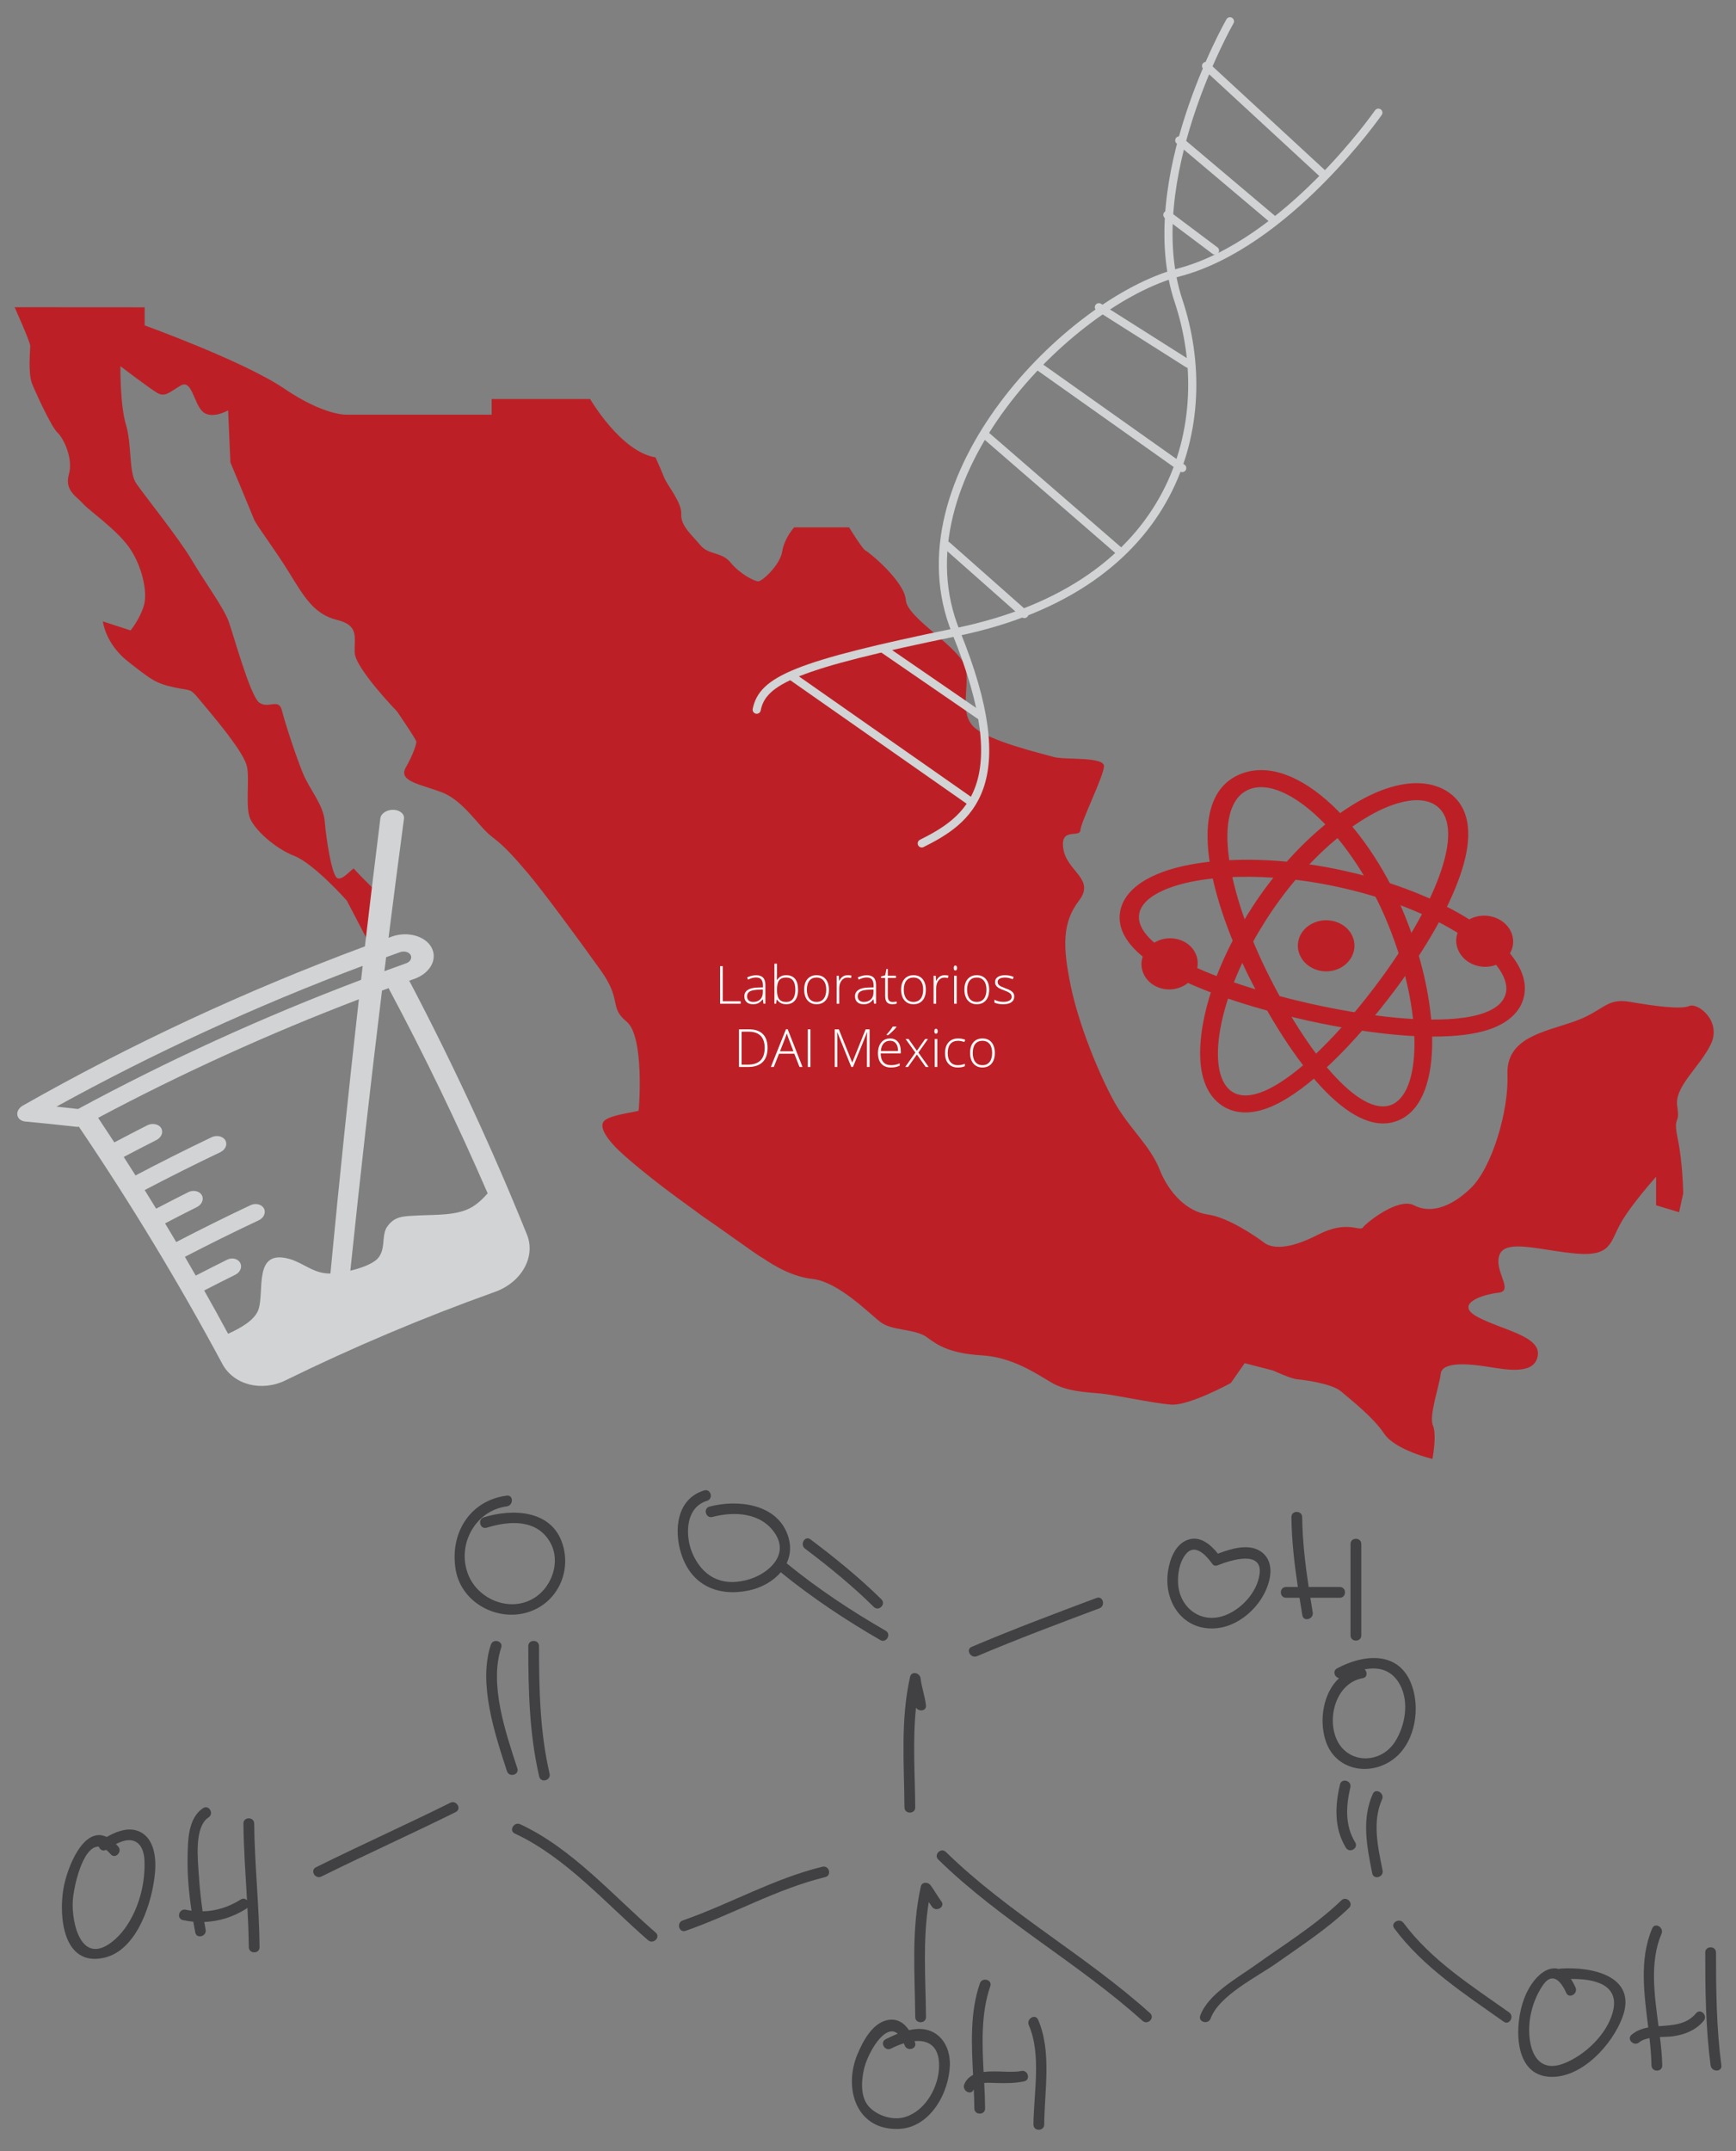
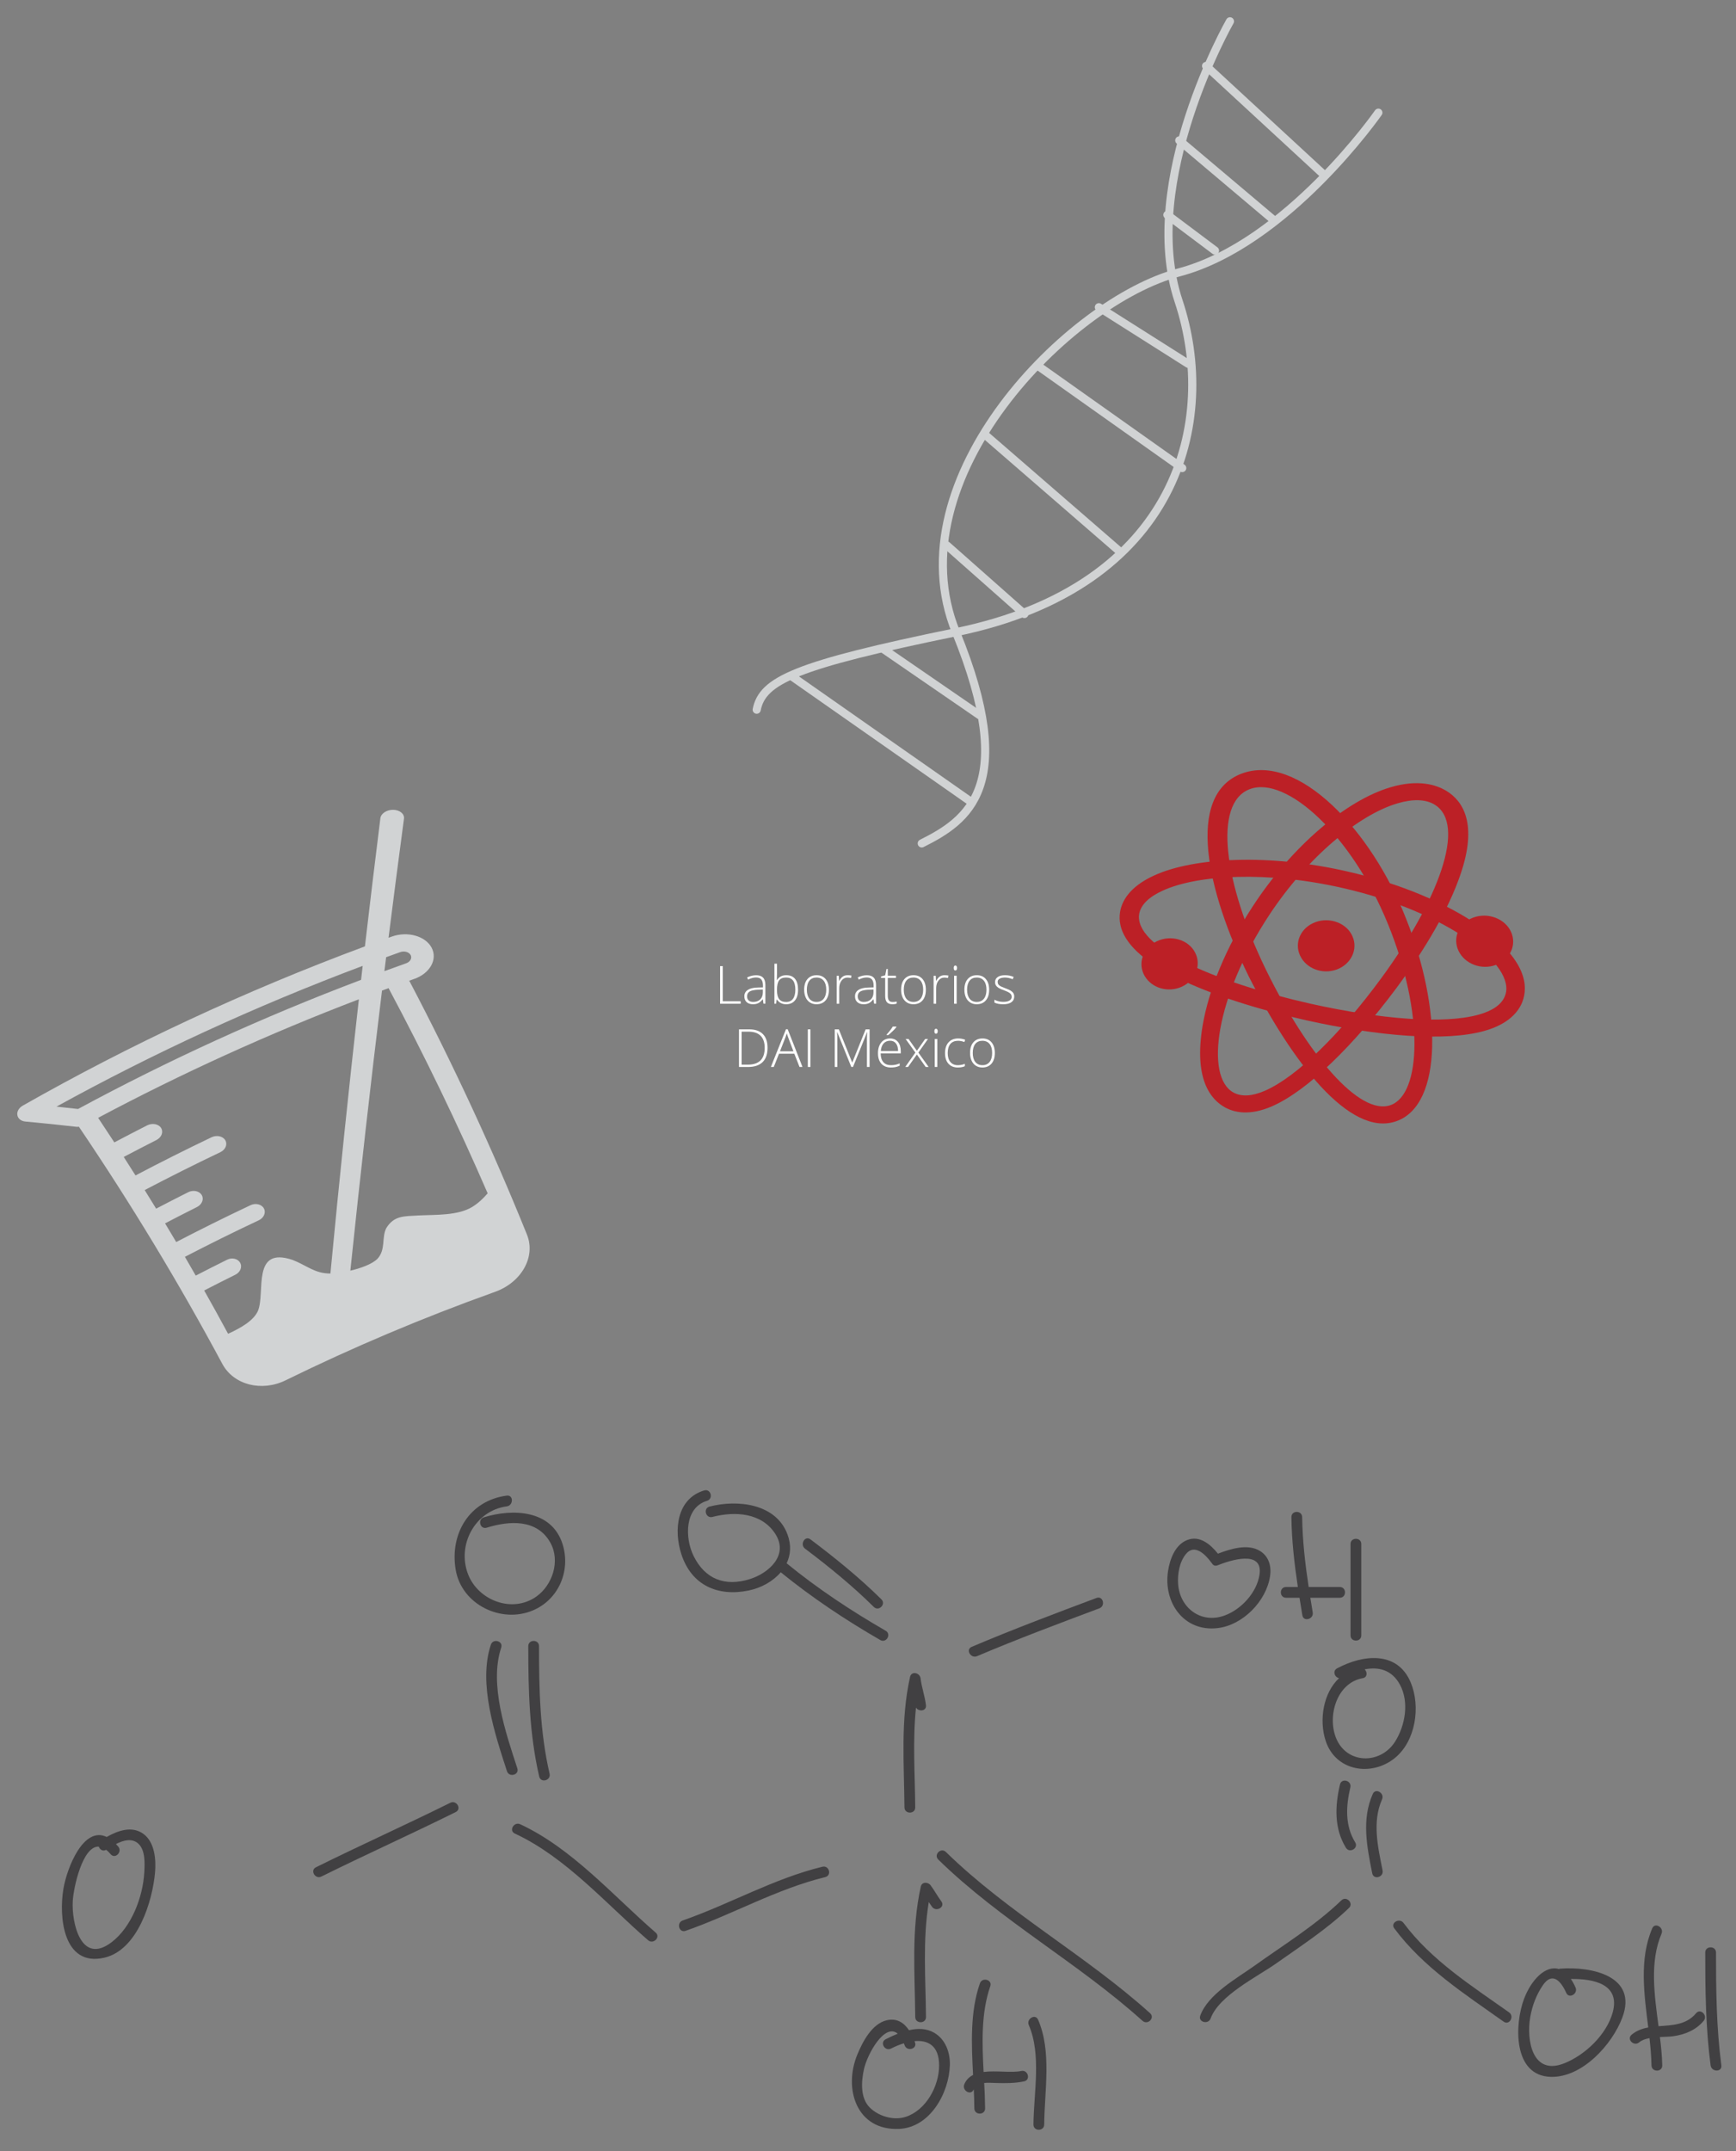
<svg xmlns="http://www.w3.org/2000/svg" version="1.1" id="Layer_1" x="0px" y="0px" width="426.842px" height="528.789px" viewBox="0 0 426.842 528.789" enable-background="new 0 0 426.842 528.789" xml:space="preserve">
  <rect x="0" y="0" width="426.842" height="528.789" fill="#808080" stroke="none" />
  <g>
-     <path fill="#BC2026" d="M3.585,75.521l31.987,0.021v4.451c0,0,24.44,8.825,34.321,15.539c9.882,6.713,15.389,6.412,15.389,6.412   h35.605v-3.847H145.1c0,0,7.545,12.974,16.068,14.332c0,0,1.282,2.791,2.113,4.903c0.829,2.112,4.375,6.11,4.224,9.053   c-0.152,2.942,2.639,5.131,4.677,7.618c2.037,2.491,5.28,1.586,7.467,4.3c2.188,2.715,5.809,4.603,6.79,4.603   c0.981,0,5.354-3.998,5.884-7.317c0.528-3.321,2.942-5.959,2.942-5.959h13.502c0,0,3.319,5.431,4.073,5.732   c0.754,0.302,9.58,7.543,9.881,12.145s14.031,11.918,14.786,17.047c0.754,5.131-1.584,10.638,1.886,14.107   s16.745,6.561,19.538,7.392c2.79,0.83,12.631-0.147,12.518,2.343c-0.113,2.488-5.689,13.648-5.805,15.685   c-0.113,2.037-5.092-0.905-4.187,4.639s7.919,7.356,3.846,12.674c-4.073,5.318-4.073,11.087-2.037,20.934   c2.037,9.842,7.017,21.837,10.638,28.401c3.62,6.562,8.825,10.745,11.203,16.745c2.376,5.997,6.901,10.409,11.878,11.088   c4.979,0.68,11.882,5.43,13.806,6.902c1.924,1.471,5.997,1.811,13.238-1.922c7.243-3.735,10.298-0.681,11.09-1.812   c0.792-1.132,8.712-7.468,12.561-5.434c3.847,2.039,8.938,0.681,14.03-4.297c5.091-4.979,9.275-18.784,8.938-27.836   c-0.34-9.052,8.825-10.409,16.292-13.014c7.47-2.601,7.808-5.883,13.804-4.865c5.997,1.019,12.448,1.926,14.6,1.019   c2.146-0.903,8.031,3.735,5.316,9.393c-2.716,5.656-9.052,10.41-8.262,15.275c0.794,4.864-1.128,1.925,0.116,7.921   c1.243,5.995,1.354,13.465,1.354,13.465l-1.019,4.639l-5.653-1.699v-7.015c0,0-6.111,6.791-8.712,11.428   c-2.604,4.643-2.265,8.149-10.752,7.47c-8.484-0.681-17.425-3.734-19.011,0.226c-1.582,3.96,3.737,8.938-0.338,9.393   c-4.073,0.451-10.975,2.829-4.979,5.997c5.998,3.168,15.39,4.639,14.71,9.391c-0.679,4.753-7.241,3.623-12.107,2.829   c-4.865-0.79-11.428-1.359-11.766,1.699c-0.341,3.053-2.943,10.294-1.925,12.67c1.02,2.376-0.113,8.262-0.113,8.262   s-9.167-2.15-11.881-6.225c-2.715-4.072-8.372-8.486-10.637-10.408c-2.264-1.925-9.28-2.83-10.747-2.943   c-1.472-0.113-5.886-2.149-5.886-2.149l-7.015-1.811l-3.395,4.865c0,0-10.296,5.657-14.711,5.316   c-4.412-0.336-13.69-2.373-17.199-2.714c-3.506-0.34-8.371-0.453-12.22-2.716c-3.847-2.263-9.617-6.223-17.085-6.676   c-7.469-0.452-10.634-2.263-13.464-4.412c-2.831-2.149-8.601-1.584-11.432-3.734c-2.826-2.149-10.406-9.956-16.743-10.637   c-6.337-0.679-11.655-4.867-12.56-5.318c-0.905-0.454-11.089-7.805-13.126-9.166c-2.036-1.356-0.792-0.564-6.109-4.413   c-5.318-3.845-10.636-8.031-14.597-11.54c-3.96-3.508-6.563-7.129-4.639-8.6c1.924-1.469,8.146-2.034,8.261-2.374   c0.112-0.341,1.471-18.218-2.943-21.841c-4.413-3.62-1.018-5.091-6.336-12.559c-5.318-7.466-14.598-20.028-17.991-23.987   c-3.394-3.962-5.658-6.562-8.825-8.938c-3.169-2.376-6.902-8.827-12.221-10.863c-5.318-2.035-10.862-2.716-8.938-6.11   c1.923-3.396,2.603-5.771,2.603-6.336c0-0.567-4.753-7.469-4.753-7.469s-10.296-10.636-10.41-14.482   c-0.113-3.847,1.132-6.676-4.413-8.035c-5.545-1.356-8.033-5.657-11.655-11.539c-3.621-5.885-8.146-11.769-8.712-13.238   c-0.566-1.473-5.771-13.918-5.771-13.918l-0.566-12.787c0,0-4.187,2.376-6.336,0.226c-2.149-2.149-2.602-7.92-5.318-6.336   c-2.715,1.584-3.847,2.942-5.77,1.812c-1.924-1.133-9.053-6.564-9.053-6.564s-0.113,9.504,1.358,14.369   c1.472,4.865,0.679,11.654,2.49,14.371c1.81,2.717,10.41,13.351,13.691,18.897c3.282,5.544,7.807,11.652,9.051,15.048   c1.246,3.395,5.319,18.444,7.582,20.027c2.263,1.585,4.753-1.245,5.543,1.923c0.793,3.166,3.396,11.09,5.093,15.276   c1.696,4.185,5.091,7.805,5.43,11.993c0.34,4.187,1.699,13.125,3.055,13.92c1.359,0.789,3.961-2.831,4.188-2.267   c0.227,0.566,9.423,9.521,9.423,9.521l-5.69,8.923l-5.544-10.636c0,0-8.034-9.053-12.898-10.975   c-4.866-1.925-9.618-6.338-10.863-9.165c-1.246-2.83-0.113-9.619-0.792-12.787c-0.679-3.17-6.223-9.957-10.296-14.822   c-4.075-4.865-2.716-3.623-7.468-4.639c-4.752-1.02-5.771-1.925-11.428-6.338c-5.658-4.413-6.242-9.909-6.242-9.909l6.807,2.215   c0,0,2.262-2.715,3.28-6.111c1.019-3.393-0.565-10.181-3.845-14.596c-3.282-4.411-9.732-8.824-11.202-10.522   c-1.472-1.697-4.526-3.168-3.395-7.128c1.131-3.962-1.357-8.94-2.829-10.298c-1.471-1.356-5.205-9.504-6.224-11.993   c-1.017-2.489-0.452-8.259-0.452-9.278C7.434,84.028,3.585,75.521,3.585,75.521z" />
    <g>
      <g>
        <path fill="#414042" d="M79.022,461.304c10.943-5.429,22.093-10.429,33.035-15.856c1.526-0.759,0.188-3.036-1.333-2.281     c-10.942,5.429-22.092,10.428-33.035,15.856C76.16,459.779,77.502,462.058,79.022,461.304z" />
        <path fill="#414042" d="M120.688,404.312c-3.167,9.541,1,21.986,3.962,31.095c0.526,1.614,3.079,0.924,2.55-0.701     c-2.839-8.722-6.975-20.62-3.964-29.69C123.774,403.392,121.222,402.703,120.688,404.312z" />
        <path fill="#414042" d="M135.129,436.027c-2.394-10.354-2.591-20.791-2.596-31.362c0-1.705-2.644-1.705-2.643,0     c0.005,10.805,0.245,21.494,2.689,32.063C132.964,438.39,135.512,437.684,135.129,436.027z" />
        <path fill="#414042" d="M131.114,395.843c6.342-2.733,9.291-9.873,7.17-16.376c-2.721-8.337-12.283-8.647-19.316-6.47     c-1.622,0.502-0.931,3.057,0.702,2.549c5.604-1.735,12.384-2.157,15.646,3.675c2.507,4.479,0.538,10.457-3.469,13.275     c-5.906,4.155-14.248,0.939-16.747-5.465c-2.839-7.271,1.745-15.703,9.504-16.724c1.665-0.221,1.686-2.866,0-2.645     c-9.175,1.207-14.065,9.365-12.561,18.227C113.502,394.462,123.287,399.216,131.114,395.843z" />
        <path fill="#414042" d="M126.58,450.733c12.555,5.829,22.437,17.275,32.769,26.222c1.281,1.108,3.159-0.752,1.869-1.868     c-10.481-9.075-20.545-20.712-33.302-26.636C126.379,447.737,125.035,450.016,126.58,450.733z" />
        <path fill="#414042" d="M202.216,458.889c-12.006,2.929-22.743,9.164-34.355,13.214c-1.6,0.558-0.911,3.111,0.701,2.55     c11.607-4.049,22.361-10.289,34.356-13.215C204.575,461.034,203.871,458.484,202.216,458.889z" />
        <path fill="#414042" d="M210.804,505.049c-3.481,8.402-0.23,18.761,10.278,18.288c7.622-0.345,12.267-8.835,12.467-15.656     c0.091-3.116-1.056-6.32-3.826-7.962c-1.885-1.117-4.076-1.132-6.222-0.648c-1.22-1.802-2.966-3.025-5.468-2.437     C214.374,497.491,212.097,501.93,210.804,505.049z M220.735,499.941c-1.062,0.421-2.073,0.902-2.978,1.365     c-1.517,0.778-0.18,3.059,1.334,2.281c1.014-0.52,2.085-0.963,3.147-1.29c0.065,0.164,0.135,0.321,0.196,0.501     c0.569,1.593,3.125,0.907,2.548-0.701c-0.038-0.111-0.082-0.224-0.123-0.334c3.308-0.301,6.021,1.104,6.045,5.916     c0.024,5.129-3.209,11.104-8.278,12.72c-2.932,0.935-6.614-0.172-8.756-2.293c-2.398-2.374-2.107-6.47-1.438-9.46     C213.271,504.898,217.535,497.205,220.735,499.941z" />
        <path fill="#414042" d="M244.762,512.053c2.382,0.06,4.708,0.103,7.05-0.402c1.666-0.356,0.96-2.904-0.702-2.549     c-2.392,0.515-6.161-0.157-9.263,0.243c-0.377-7.169-0.63-14.562,1.64-21.081c0.561-1.613-1.994-2.302-2.551-0.702     c-2.438,7.006-2.075,14.9-1.681,22.522c-0.929,0.475-1.689,1.181-2.149,2.269c-0.656,1.549,1.618,2.897,2.28,1.334     c0.013-0.028,0.03-0.043,0.043-0.068c0.071,1.584,0.128,3.152,0.14,4.687c0.011,1.704,2.654,1.706,2.643,0     c-0.014-2.031-0.108-4.127-0.22-6.255C242.915,511.95,243.913,512.031,244.762,512.053z" />
        <path fill="#414042" d="M256.746,522.269c0.065-8.277,1.896-17.938-1.503-25.773c-0.676-1.561-2.953-0.213-2.281,1.334     c3.132,7.222,1.201,16.791,1.141,24.439C254.09,523.975,256.733,523.972,256.746,522.269z" />
        <path fill="#414042" d="M226.402,463.776c-2.357,10.615-1.463,21.286-1.368,32.063c0.015,1.705,2.655,1.706,2.643,0     c-0.082-9.49-0.847-18.903,0.688-28.271c0.26,0.4,0.524,0.797,0.814,1.189c1.002,1.354,3.298,0.038,2.282-1.335     c-0.963-1.299-1.681-2.664-2.646-3.963C228.194,462.618,226.674,462.548,226.402,463.776z" />
        <path fill="#414042" d="M280.918,496.775c1.263,1.139,3.138-0.728,1.868-1.869c-15.886-14.3-34.906-24.672-50.213-39.642     c-1.219-1.192-3.088,0.676-1.868,1.867C246.016,472.107,265.034,482.475,280.918,496.775z" />
        <path fill="#414042" d="M225.033,444.307c-0.071-8.233-0.655-16.406,0.189-24.543c0.646,1.081,2.623,0.907,2.452-0.565     c-0.264-2.265-1.059-4.339-1.322-6.605c-0.158-1.374-2.247-1.923-2.596-0.352c-2.358,10.616-1.46,21.286-1.368,32.065     C222.405,446.01,225.047,446.011,225.033,444.307z" />
        <path fill="#414042" d="M197.936,380.698c5.907,4.45,11.646,9.129,16.911,14.328c1.213,1.198,3.083-0.67,1.869-1.868     c-5.427-5.356-11.359-10.158-17.445-14.742C197.907,377.39,196.594,379.685,197.936,380.698z" />
        <path fill="#414042" d="M184.068,390.989c3.092-0.636,5.987-2.237,7.899-4.484c7.693,6.242,15.881,11.708,24.469,16.656     c1.479,0.854,2.81-1.431,1.333-2.279c-8.546-4.926-16.708-10.341-24.352-16.58c0.974-2.056,1.182-4.453,0.229-7.05     c-2.818-7.688-12.375-8.667-19.182-6.896c-1.648,0.429-0.949,2.978,0.702,2.548c5.507-1.432,12.119-1.068,15.479,4.189     c3.317,5.191-1.575,9.601-6.241,11.078c-6.112,1.938-11.07,0.045-13.885-5.713c-2.135-4.365-2.254-11.833,3.325-13.52     c1.628-0.492,0.935-3.043-0.701-2.55c-6.772,2.048-7.51,9.746-5.635,15.603C169.993,389.747,176.521,392.542,184.068,390.989z" />
        <path fill="#414042" d="M240.235,407.128c9.912-4.206,19.996-7.979,30.077-11.761c1.58-0.594,0.896-3.148-0.701-2.55     c-10.296,3.861-20.586,7.73-30.709,12.026C237.337,405.508,238.686,407.784,240.235,407.128z" />
        <path fill="#414042" d="M299.379,400.232c6.209-0.72,11.979-6.628,12.9-12.766c0.367-2.435-0.288-4.839-2.459-6.189     c-2.979-1.854-7.24-0.542-10.352,0.659c-1.862-2.312-4.519-4.584-7.607-3.339c-2.955,1.188-4.229,4.73-4.671,7.629     C286.014,393.937,291.066,401.198,299.379,400.232z M291.558,382.06c2.174-2.725,4.9,0.156,6.332,2.128     c0.032,0.044,0.069,0.078,0.105,0.117c0.25,0.462,0.735,0.751,1.387,0.489c3.085-1.235,11.233-3.896,10.303,2.292     c-0.667,4.428-4.505,8.575-8.628,10.065c-5.767,2.084-10.956-1.879-11.384-7.724C289.494,386.968,289.978,384.038,291.558,382.06     z" />
        <path fill="#414042" d="M316.209,392.771c1.104,0,2.208,0,3.311,0c0.229,1.438,0.461,2.875,0.701,4.314     c0.278,1.68,2.825,0.965,2.548-0.702c-0.2-1.204-0.396-2.407-0.588-3.612c2.414,0,4.829,0,7.242,0c1.705,0,1.705-2.645,0-2.645     c-2.55,0-5.103,0-7.653,0c-0.857-5.69-1.522-11.397-1.597-17.178c-0.021-1.703-2.665-1.705-2.643,0     c0.07,5.779,0.731,11.486,1.581,17.178c-0.968,0-1.936,0-2.902,0C314.505,390.128,314.505,392.771,316.209,392.771z" />
        <path fill="#414042" d="M334.709,402.02c0-7.487,0-14.977,0-22.464c0-1.703-2.644-1.703-2.644,0c0,7.487,0,14.977,0,22.464     C332.067,403.725,334.709,403.725,334.709,402.02z" />
        <path fill="#414042" d="M295.115,495.49c-0.585,1.605,1.97,2.289,2.549,0.702c2.068-5.671,11.514-10.271,16.137-13.542     c6.083-4.306,12.494-8.438,17.88-13.625c1.23-1.184-0.641-3.05-1.868-1.868c-6.404,6.166-14.188,10.932-21.391,16.092     C304.096,486.346,297.043,490.203,295.115,495.49z" />
        <path fill="#414042" d="M329.47,438.67c-1.235,5.274-1.469,10.783,1.455,15.554c0.89,1.449,3.176,0.124,2.281-1.334     c-2.554-4.167-2.263-8.924-1.188-13.517C332.406,437.715,329.859,437.01,329.47,438.67z" />
        <path fill="#414042" d="M337.533,440.998c-2.803,6.311-1.433,12.994-0.135,19.517c0.333,1.672,2.88,0.963,2.548-0.702     c-1.136-5.708-2.602-11.917-0.133-17.48C340.498,440.787,338.221,439.44,337.533,440.998z" />
        <path fill="#414042" d="M329.241,412.537c-3.896,3.645-4.943,10.255-3.321,15.325c2.425,7.582,11.328,8.968,17.062,4.288     c5.129-4.188,6.333-12.644,3.896-18.516c-3.279-7.897-11.791-6.91-18.12-3.505C327.554,410.777,328.179,412.344,329.241,412.537z      M344.201,414.115c2.337,4.271,1.31,10.111-1.192,14.038c-3.626,5.687-11.979,5.541-14.542-0.995     c-2.138-5.452,0.294-13.525,6.593-14.612c1.182-0.203,1.161-1.516,0.476-2.178C338.912,409.714,342.189,410.43,344.201,414.115z" />
        <path fill="#414042" d="M342.819,474.046c7.177,9.625,17.239,16.079,26.902,22.937c1.394,0.989,2.71-1.303,1.333-2.281     c-9.261-6.571-19.073-12.761-25.955-21.989C344.094,471.36,341.796,472.677,342.819,474.046z" />
        <path fill="#414042" d="M381.337,510.547c7.723,0.185,15.058-7.947,17.548-14.555c3.891-10.324-7.684-12.623-15.283-12.044     c-0.124,0.011-0.218,0.058-0.324,0.092c-3.286-0.999-6.804,2.699-8.547,7.32C372.365,497.62,371.949,510.322,381.337,510.547z      M376.254,495.839c0.478-2.775,1.503-5.48,3.092-7.807c2.363-3.457,4.486-0.976,5.756,1.869c0.696,1.554,2.975,0.208,2.282-1.334     c-0.361-0.812-0.746-1.505-1.145-2.089c5.556-0.055,12.193,1.221,10.291,8.208c-1.481,5.455-6.788,10.503-11.931,12.536     C376.795,510.31,375.257,501.609,376.254,495.839z" />
        <path fill="#414042" d="M403.035,502.06c0.646-0.547,1.548-0.848,2.537-1.032c0.25,2.272,0.45,4.518,0.493,6.706     c0.032,1.701,2.677,1.705,2.643,0c-0.043-2.238-0.278-4.582-0.574-6.978c1.171-0.056,2.308-0.068,3.208-0.19     c2.912-0.396,5.638-1.5,7.551-3.791c1.085-1.298-0.773-3.18-1.868-1.869c-2.429,2.91-5.88,2.929-9.229,3.191     c-1.027-7.764-2.19-15.88,0.733-22.732c0.663-1.549-1.613-2.896-2.281-1.333c-3.234,7.578-1.997,16.102-0.982,24.374     c-1.482,0.273-2.887,0.764-4.096,1.786C399.864,501.295,401.744,503.155,403.035,502.06z" />
        <path fill="#414042" d="M423.244,507.734c-1.218-9.217-1.318-18.468-1.32-27.75c0-1.704-2.646-1.704-2.646,0     c0.003,9.282,0.104,18.533,1.32,27.75C420.82,509.397,423.466,509.421,423.244,507.734z" />
        <path fill="#414042" d="M25.593,481.268c8.229-1.854,11.9-13.837,12.529-20.987c0.273-3.119-0.071-7.404-2.828-9.437     c-2.812-2.072-6.252-0.859-9.062,0.726c-5.678-2.732-9.738,7.5-10.63,12.688C14.404,471.257,15.573,483.525,25.593,481.268z      M17.891,467.297c0.188-3.271,2.401-13.558,6.404-13.347c0.235,0.716,0.999,1.251,1.815,0.775     c0.354,0.278,0.72,0.636,1.097,1.086c1.096,1.308,2.956-0.572,1.869-1.868c-0.191-0.229-0.379-0.432-0.568-0.631     c1.854-0.941,3.97-1.523,5.528-0.072c1.737,1.617,1.562,4.917,1.441,7.041c-0.34,6.046-3.123,13.444-8.072,17.193     C19.928,483.137,17.58,472.719,17.891,467.297z" />
-         <path fill="#414042" d="M44.969,472.009c0.856,0.188,1.708,0.304,2.558,0.385c0.153,0.891,0.312,1.776,0.483,2.656     c0.323,1.673,2.871,0.963,2.549-0.7c-0.122-0.627-0.22-1.254-0.329-1.881c3.612-0.135,7.099-1.216,10.293-3.235     c0.129-0.081,0.228-0.176,0.312-0.275c0.173,3.231,0.312,6.468,0.34,9.706c0.015,1.702,2.657,1.705,2.646,0     c-0.088-10.147-1.226-20.246-1.322-30.394c-0.018-1.702-2.659-1.704-2.644,0c0.062,6.305,0.522,12.59,0.884,18.88     c-0.368-0.4-0.946-0.579-1.552-0.198c-2.917,1.847-6.077,2.843-9.372,2.906c-0.438-3.028-0.752-6.074-0.943-9.13     c-0.224-3.593-1.164-11.629,2.4-13.959c1.419-0.929,0.099-3.218-1.333-2.282c-3.791,2.478-3.744,8.16-3.814,12.178     c-0.079,4.324,0.322,8.714,0.969,13.036c-0.472-0.064-0.945-0.136-1.422-0.239C44.011,469.096,43.305,471.643,44.969,472.009z" />
      </g>
      <g enable-background="new    ">
        <path fill="#FFFFFF" d="M177.061,246.744v-9.248h0.645v8.641h4.409v0.607H177.061z" />
        <path fill="#FFFFFF" d="M187.726,246.744l-0.158-1.088h-0.05c-0.346,0.442-0.701,0.756-1.066,0.939s-0.796,0.275-1.294,0.275     c-0.675,0-1.2-0.173-1.575-0.52c-0.375-0.346-0.563-0.824-0.563-1.436c0-0.671,0.279-1.191,0.838-1.562s1.367-0.567,2.426-0.588     l1.31-0.038v-0.456c0-0.653-0.133-1.146-0.398-1.479s-0.694-0.5-1.284-0.5c-0.637,0-1.297,0.177-1.98,0.531l-0.234-0.544     c0.755-0.354,1.501-0.531,2.239-0.531c0.755,0,1.319,0.196,1.692,0.588c0.374,0.393,0.56,1.004,0.56,1.835v4.573H187.726z      M185.196,246.302c0.734,0,1.312-0.21,1.736-0.63s0.636-1.003,0.636-1.749v-0.677l-1.202,0.051     c-0.966,0.046-1.654,0.197-2.065,0.452s-0.617,0.652-0.617,1.192c0,0.43,0.132,0.765,0.396,1.003     C184.343,246.182,184.715,246.302,185.196,246.302z" />
        <path fill="#FFFFFF" d="M193.318,239.735c0.961,0,1.686,0.303,2.173,0.907c0.487,0.605,0.73,1.49,0.73,2.654     c0,1.143-0.256,2.024-0.769,2.644c-0.512,0.62-1.232,0.931-2.16,0.931c-0.489,0-0.93-0.102-1.322-0.304     c-0.392-0.203-0.702-0.489-0.93-0.86h-0.057l-0.177,1.037h-0.392v-9.843h0.626v2.474c0,0.371-0.008,0.713-0.025,1.024     l-0.019,0.538h0.044c0.262-0.414,0.577-0.717,0.946-0.911S192.799,239.735,193.318,239.735z M193.305,240.304     c-0.81,0-1.39,0.231-1.739,0.695c-0.35,0.465-0.525,1.229-0.525,2.297v0.107c0,1.037,0.183,1.781,0.547,2.232     c0.365,0.452,0.933,0.678,1.705,0.678c0.751,0,1.316-0.263,1.695-0.788c0.38-0.525,0.569-1.272,0.569-2.242     C195.557,241.298,194.806,240.304,193.305,240.304z" />
        <path fill="#FFFFFF" d="M203.812,243.297c0,1.122-0.272,1.998-0.816,2.628c-0.544,0.631-1.294,0.946-2.252,0.946     c-0.603,0-1.134-0.146-1.594-0.437c-0.46-0.291-0.812-0.709-1.057-1.253s-0.367-1.172-0.367-1.885     c0-1.122,0.272-1.996,0.816-2.622s1.291-0.939,2.239-0.939c0.944,0,1.686,0.317,2.224,0.952     C203.543,241.322,203.812,242.191,203.812,243.297z M198.385,243.297c0,0.944,0.208,1.682,0.623,2.211s1.002,0.794,1.762,0.794     s1.346-0.265,1.762-0.794s0.623-1.267,0.623-2.211c0-0.949-0.21-1.685-0.629-2.208c-0.419-0.522-1.009-0.784-1.768-0.784     s-1.344,0.261-1.755,0.781S198.385,242.344,198.385,243.297z" />
        <path fill="#FFFFFF" d="M208.424,239.735c0.291,0,0.603,0.029,0.936,0.089l-0.12,0.601c-0.287-0.071-0.584-0.107-0.892-0.107     c-0.586,0-1.067,0.249-1.442,0.746c-0.375,0.498-0.563,1.126-0.563,1.886v3.795h-0.626v-6.876h0.531l0.063,1.24h0.044     c0.283-0.507,0.584-0.861,0.905-1.066C207.58,239.838,207.968,239.735,208.424,239.735z" />
        <path fill="#FFFFFF" d="M214.932,246.744l-0.158-1.088h-0.05c-0.347,0.442-0.701,0.756-1.065,0.939     c-0.365,0.184-0.797,0.275-1.294,0.275c-0.675,0-1.2-0.173-1.575-0.52c-0.375-0.346-0.563-0.824-0.563-1.436     c0-0.671,0.279-1.191,0.838-1.562s1.367-0.567,2.426-0.588l1.309-0.038v-0.456c0-0.653-0.133-1.146-0.398-1.479     s-0.693-0.5-1.284-0.5c-0.637,0-1.297,0.177-1.98,0.531l-0.234-0.544c0.755-0.354,1.501-0.531,2.239-0.531     c0.754,0,1.319,0.196,1.692,0.588c0.373,0.393,0.561,1.004,0.561,1.835v4.573H214.932z M212.402,246.302     c0.734,0,1.313-0.21,1.737-0.63s0.635-1.003,0.635-1.749v-0.677l-1.201,0.051c-0.966,0.046-1.654,0.197-2.065,0.452     s-0.617,0.652-0.617,1.192c0,0.43,0.132,0.765,0.396,1.003C211.549,246.182,211.922,246.302,212.402,246.302z" />
        <path fill="#FFFFFF" d="M219.436,246.314c0.396,0,0.742-0.034,1.038-0.102v0.506c-0.304,0.102-0.653,0.152-1.05,0.152     c-0.607,0-1.056-0.163-1.345-0.487c-0.289-0.325-0.433-0.835-0.433-1.531v-4.44h-1.02v-0.367l1.02-0.284l0.315-1.557h0.323v1.664     h2.018v0.544h-2.018v4.353c0,0.526,0.092,0.917,0.277,1.17S219.039,246.314,219.436,246.314z" />
        <path fill="#FFFFFF" d="M227.647,243.297c0,1.122-0.271,1.998-0.816,2.628c-0.543,0.631-1.294,0.946-2.252,0.946     c-0.603,0-1.134-0.146-1.594-0.437c-0.459-0.291-0.812-0.709-1.057-1.253c-0.244-0.544-0.366-1.172-0.366-1.885     c0-1.122,0.272-1.996,0.815-2.622c0.545-0.626,1.291-0.939,2.24-0.939c0.943,0,1.686,0.317,2.223,0.952     C227.378,241.322,227.647,242.191,227.647,243.297z M222.219,243.297c0,0.944,0.208,1.682,0.623,2.211     c0.416,0.529,1.003,0.794,1.762,0.794c0.76,0,1.347-0.265,1.762-0.794c0.416-0.529,0.623-1.267,0.623-2.211     c0-0.949-0.209-1.685-0.629-2.208c-0.42-0.522-1.009-0.784-1.768-0.784c-0.76,0-1.345,0.261-1.756,0.781     S222.219,242.344,222.219,243.297z" />
        <path fill="#FFFFFF" d="M232.258,239.735c0.291,0,0.604,0.029,0.937,0.089l-0.12,0.601c-0.287-0.071-0.584-0.107-0.893-0.107     c-0.586,0-1.066,0.249-1.441,0.746c-0.375,0.498-0.563,1.126-0.563,1.886v3.795h-0.626v-6.876h0.531l0.063,1.24h0.044     c0.283-0.507,0.584-0.861,0.904-1.066C231.414,239.838,231.803,239.735,232.258,239.735z" />
        <path fill="#FFFFFF" d="M234.504,237.958c0-0.405,0.133-0.607,0.398-0.607c0.131,0,0.233,0.053,0.307,0.158     c0.074,0.105,0.111,0.255,0.111,0.449c0,0.189-0.037,0.339-0.111,0.449c-0.073,0.109-0.176,0.164-0.307,0.164     C234.637,238.571,234.504,238.367,234.504,237.958z M235.219,246.744h-0.626v-6.876h0.626V246.744z" />
        <path fill="#FFFFFF" d="M243.208,243.297c0,1.122-0.272,1.998-0.815,2.628c-0.545,0.631-1.295,0.946-2.252,0.946     c-0.604,0-1.135-0.146-1.594-0.437c-0.461-0.291-0.812-0.709-1.057-1.253c-0.245-0.544-0.367-1.172-0.367-1.885     c0-1.122,0.271-1.996,0.816-2.622c0.543-0.626,1.29-0.939,2.238-0.939c0.945,0,1.686,0.317,2.225,0.952     C242.94,241.322,243.208,242.191,243.208,243.297z M237.781,243.297c0,0.944,0.207,1.682,0.623,2.211     c0.415,0.529,1.002,0.794,1.762,0.794c0.759,0,1.346-0.265,1.762-0.794c0.415-0.529,0.623-1.267,0.623-2.211     c0-0.949-0.211-1.685-0.63-2.208c-0.419-0.522-1.009-0.784-1.769-0.784c-0.759,0-1.344,0.261-1.755,0.781     S237.781,242.344,237.781,243.297z" />
        <path fill="#FFFFFF" d="M249.375,244.954c0,0.615-0.233,1.089-0.701,1.42c-0.469,0.331-1.133,0.497-1.992,0.497     c-0.92,0-1.649-0.142-2.189-0.424v-0.678c0.691,0.347,1.422,0.52,2.189,0.52c0.678,0,1.193-0.113,1.546-0.339     s0.528-0.526,0.528-0.901c0-0.346-0.141-0.637-0.421-0.873s-0.741-0.468-1.382-0.695c-0.688-0.249-1.17-0.463-1.449-0.643     c-0.277-0.179-0.488-0.382-0.629-0.607s-0.212-0.5-0.212-0.825c0-0.515,0.216-0.921,0.648-1.221s1.036-0.449,1.812-0.449     c0.741,0,1.446,0.139,2.112,0.417l-0.234,0.569c-0.674-0.278-1.301-0.417-1.878-0.417c-0.562,0-1.006,0.093-1.335,0.278     s-0.493,0.442-0.493,0.771c0,0.358,0.128,0.646,0.382,0.86c0.256,0.215,0.754,0.455,1.496,0.722     c0.621,0.223,1.072,0.425,1.354,0.604c0.282,0.18,0.494,0.383,0.636,0.61C249.305,244.378,249.375,244.646,249.375,244.954z" />
        <path fill="#FFFFFF" d="M188.722,257.577c0,1.552-0.407,2.726-1.221,3.521s-2.009,1.192-3.586,1.192H181.7v-9.248h2.499     c1.476,0,2.599,0.386,3.368,1.157C188.337,254.971,188.722,256.097,188.722,257.577z M188.02,257.602     c0-1.324-0.336-2.32-1.009-2.988c-0.672-0.669-1.66-1.003-2.963-1.003h-1.702v8.109h1.531     C186.638,261.72,188.02,260.347,188.02,257.602z" />
        <path fill="#FFFFFF" d="M195.301,259.026h-3.757l-1.291,3.264h-0.715l3.72-9.286h0.411l3.644,9.286h-0.728L195.301,259.026z      M191.777,258.444h3.309l-1.259-3.334c-0.105-0.262-0.232-0.624-0.379-1.088c-0.114,0.404-0.238,0.771-0.373,1.101     L191.777,258.444z" />
        <path fill="#FFFFFF" d="M198.622,262.29v-9.248h0.645v9.248H198.622z" />
        <path fill="#FFFFFF" d="M209.318,262.29l-3.448-8.54h-0.05c0.034,0.523,0.05,1.059,0.05,1.607v6.933h-0.62v-9.248h1l3.276,8.135     h0.038l3.277-8.135h0.974v9.248h-0.652v-7.009c0-0.489,0.025-0.995,0.076-1.519h-0.051l-3.46,8.527H209.318z" />
        <path fill="#FFFFFF" d="M219.047,262.417c-1,0-1.779-0.309-2.338-0.924c-0.559-0.616-0.838-1.479-0.838-2.587     c0-1.097,0.27-1.975,0.811-2.635c0.539-0.66,1.267-0.99,2.182-0.99c0.811,0,1.449,0.282,1.917,0.848s0.702,1.333,0.702,2.303     v0.506h-4.953c0.008,0.944,0.229,1.666,0.661,2.163c0.433,0.498,1.051,0.747,1.856,0.747c0.393,0,0.736-0.027,1.034-0.083     c0.298-0.055,0.674-0.173,1.13-0.354v0.569c-0.389,0.168-0.747,0.283-1.076,0.345     C219.807,262.385,219.444,262.417,219.047,262.417z M218.864,255.838c-0.662,0-1.193,0.218-1.594,0.654s-0.635,1.066-0.702,1.889     h4.251c0-0.797-0.174-1.42-0.52-1.869S219.475,255.838,218.864,255.838z M217.979,254.339c0.307-0.333,0.611-0.695,0.914-1.085     c0.301-0.39,0.506-0.687,0.616-0.889h0.892v0.107c-0.151,0.22-0.41,0.51-0.775,0.873c-0.364,0.362-0.766,0.728-1.204,1.094     h-0.442V254.339z" />
        <path fill="#FFFFFF" d="M225.069,258.754l-2.396-3.34h0.721l2.049,2.897l2.031-2.897h0.689l-2.359,3.34l2.53,3.536h-0.728     l-2.164-3.068l-2.176,3.068h-0.689L225.069,258.754z" />
        <path fill="#FFFFFF" d="M229.743,253.504c0-0.405,0.133-0.607,0.399-0.607c0.13,0,0.232,0.053,0.307,0.158     c0.073,0.105,0.11,0.255,0.11,0.449c0,0.189-0.037,0.339-0.11,0.449c-0.074,0.109-0.177,0.164-0.307,0.164     C229.876,254.117,229.743,253.913,229.743,253.504z M230.458,262.29h-0.626v-6.876h0.626V262.29z" />
        <path fill="#FFFFFF" d="M235.506,262.417c-0.982,0-1.752-0.311-2.309-0.931c-0.557-0.619-0.835-1.484-0.835-2.593     c0-1.139,0.288-2.025,0.866-2.66s1.369-0.952,2.373-0.952c0.594,0,1.163,0.104,1.707,0.31l-0.17,0.557     c-0.596-0.198-1.111-0.297-1.551-0.297c-0.844,0-1.482,0.261-1.916,0.781c-0.435,0.521-0.652,1.271-0.652,2.249     c0,0.928,0.218,1.653,0.652,2.179c0.434,0.525,1.041,0.788,1.821,0.788c0.624,0,1.204-0.112,1.739-0.336v0.582     C236.795,262.308,236.219,262.417,235.506,262.417z" />
        <path fill="#FFFFFF" d="M244.603,258.843c0,1.122-0.272,1.998-0.815,2.628c-0.545,0.631-1.295,0.946-2.252,0.946     c-0.604,0-1.135-0.146-1.594-0.437c-0.461-0.291-0.812-0.709-1.057-1.253c-0.245-0.544-0.367-1.172-0.367-1.885     c0-1.122,0.271-1.996,0.816-2.622c0.543-0.626,1.29-0.939,2.238-0.939c0.945,0,1.686,0.317,2.225,0.952     C244.334,256.868,244.603,257.737,244.603,258.843z M239.176,258.843c0,0.944,0.207,1.682,0.623,2.211     c0.415,0.529,1.002,0.794,1.762,0.794c0.759,0,1.346-0.265,1.762-0.794c0.415-0.529,0.623-1.267,0.623-2.211     c0-0.949-0.211-1.685-0.63-2.208c-0.419-0.522-1.009-0.784-1.769-0.784c-0.759,0-1.344,0.261-1.755,0.781     S239.176,257.889,239.176,258.843z" />
      </g>
      <g>
        <line fill="none" stroke="#D1D3D4" stroke-width="2" stroke-linecap="round" stroke-linejoin="round" stroke-miterlimit="10" x1="296.545" y1="16.211" x2="325.102" y2="42.571" />
        <path fill="none" stroke="#D1D3D4" stroke-width="2" stroke-linecap="round" stroke-linejoin="round" stroke-miterlimit="10" d="     M302.419,5.241c0,0-22.456,39.297-12.631,68.77s0,70.173-54.732,81.398c-39.48,8.1-47.562,11.816-49.001,19.054" />
        <path fill="none" stroke="#D1D3D4" stroke-width="2" stroke-linecap="round" stroke-linejoin="round" stroke-miterlimit="10" d="     M338.908,27.696c0,0-22.453,32.281-49.119,39.298c-26.664,7.017-70.17,50.522-54.732,88.415     c15.438,37.894,2.807,46.312-8.421,51.927" />
        <line fill="none" stroke="#D1D3D4" stroke-width="2" stroke-linecap="round" stroke-linejoin="round" stroke-miterlimit="10" x1="289.955" y1="34.516" x2="313.385" y2="54.287" />
        <line fill="none" stroke="#D1D3D4" stroke-width="2" stroke-linecap="round" stroke-linejoin="round" stroke-miterlimit="10" x1="287.025" y1="52.822" x2="298.742" y2="61.608" />
        <line fill="none" stroke="#D1D3D4" stroke-width="2" stroke-linecap="round" stroke-linejoin="round" stroke-miterlimit="10" x1="270.184" y1="75.521" x2="292.153" y2="89.434" />
        <line fill="none" stroke="#D1D3D4" stroke-width="2" stroke-linecap="round" stroke-linejoin="round" stroke-miterlimit="10" x1="255.539" y1="90.166" x2="290.687" y2="115.061" />
        <line fill="none" stroke="#D1D3D4" stroke-width="2" stroke-linecap="round" stroke-linejoin="round" stroke-miterlimit="10" x1="242.361" y1="107.009" x2="275.31" y2="135.564" />
        <line fill="none" stroke="#D1D3D4" stroke-width="2" stroke-linecap="round" stroke-linejoin="round" stroke-miterlimit="10" x1="232.84" y1="134.1" x2="251.878" y2="150.941" />
        <line fill="none" stroke="#D1D3D4" stroke-width="2" stroke-linecap="round" stroke-linejoin="round" stroke-miterlimit="10" x1="217.463" y1="159.728" x2="240.895" y2="175.838" />
        <line fill="none" stroke="#D1D3D4" stroke-width="2" stroke-linecap="round" stroke-linejoin="round" stroke-miterlimit="10" x1="194.764" y1="166.319" x2="238.699" y2="197.073" />
      </g>
      <g>
        <path fill="#D1D3D4" d="M96.702,199.073c-1.61-0.03-3.033,0.902-3.178,2.073c-1.311,10.497-2.576,20.997-3.799,31.5     c-29.755,11.059-57.871,24.229-84.146,39.159c-0.938,0.534-1.455,1.451-1.311,2.312c0.14,0.86,0.911,1.485,1.942,1.581     c4.225,0.391,8.435,0.825,12.63,1.306c0.183,0.02,0.371-0.013,0.557-0.025c12.897,19.057,24.664,38.532,35.283,58.329     c2.787,5.147,9.647,6.895,15.548,4.006c16.427-8.062,33.616-15.349,51.51-21.752c6.42-2.299,10.047-8.533,7.837-14.047     c-8.462-20.961-18.081-41.741-28.848-62.243c-0.034-0.064-0.083-0.122-0.128-0.182c0.426-0.151,0.851-0.303,1.275-0.453     c3.827-1.353,5.768-4.766,4.264-7.651c-1.503-2.888-5.936-4.14-9.818-2.745c-0.264,0.094-0.526,0.189-0.789,0.284     c1.228-9.758,2.494-19.514,3.797-29.265C99.491,200.091,98.312,199.108,96.702,199.073z M13.886,272.036     c23.684-13.048,48.828-24.667,75.29-34.601c-0.131,1.145-0.262,2.289-0.392,3.434c-24.367,9.215-47.605,19.866-69.599,31.75     C17.422,272.417,15.656,272.223,13.886,272.036z M81.243,313.062c-3.794,0.046-5.803-1.975-9.272-3.329     c-10.171-3.456-6.683,7.987-8.539,12.5c-1.064,2.386-4.071,4.146-7.352,5.646c-1.921-3.559-3.879-7.105-5.875-10.645     c2.539-1.311,5.095-2.604,7.67-3.88c1.206-0.597,1.739-1.905,1.182-2.924s-2.005-1.361-3.218-0.759     c-2.588,1.284-5.158,2.588-7.71,3.906c-0.881-1.541-1.77-3.079-2.666-4.616c5.963-3.095,12.024-6.094,18.179-8.99     c1.244-0.586,1.804-1.89,1.243-2.911c-0.561-1.026-2.034-1.383-3.288-0.793c-6.186,2.92-12.275,5.94-18.27,9.06     c-0.907-1.533-1.821-3.062-2.742-4.593c2.597-1.355,5.213-2.693,7.846-4.013c1.234-0.618,1.768-1.936,1.173-2.943     c-0.59-1.009-2.086-1.327-3.329-0.703c-2.646,1.329-5.274,2.677-7.885,4.042c-0.933-1.523-1.872-3.047-2.817-4.566     c6.1-3.202,12.298-6.307,18.592-9.308c1.273-0.606,1.829-1.915,1.233-2.933c-0.59-1.012-2.115-1.349-3.396-0.735     c-6.325,3.024-12.553,6.151-18.684,9.377c-0.958-1.517-1.923-3.031-2.894-4.544c2.657-1.401,5.332-2.787,8.024-4.152     c1.263-0.64,1.788-1.967,1.163-2.967c-0.624-0.998-2.167-1.287-3.438-0.641c-2.706,1.376-5.394,2.771-8.062,4.184     c-1.315-2.019-2.644-4.032-3.983-6.043c20.341-10.824,41.741-20.591,64.108-29.138C85.705,268.108,83.373,290.58,81.243,313.062z      M95.644,243.112c8.845,16.575,16.933,33.339,24.26,50.239c-1.026,1.188-2.18,2.333-3.747,3.317     c-3.57,2.202-9.078,1.913-13.263,2.123c-3.604,0.219-6.006,0-7.936,3.142c-1.155,2.359-0.084,5.223-2.121,7.48     c-1.292,1.338-4.15,2.353-6.696,2.951c2.386-22.965,4.98-45.917,7.785-68.851c0.546-0.202,1.093-0.404,1.642-0.604     C95.592,242.978,95.607,243.044,95.644,243.112z M98.391,234.062c1.02-0.361,2.177-0.038,2.58,0.718     c0.401,0.76-0.1,1.665-1.114,2.023c-1.786,0.636-3.568,1.278-5.344,1.93c0.142-1.143,0.283-2.285,0.426-3.427     C96.087,234.889,97.239,234.474,98.391,234.062L98.391,234.062z" />
      </g>
      <g id="Your_Icon_1_">
        <g>
          <g>
            <path fill="#BC2026" d="M323.44,226.684c3.61-1.32,7.736,0.281,9.123,3.523c1.389,3.243-0.407,6.862-3.927,8.136       c-3.521,1.271-7.507-0.252-8.986-3.446C318.17,231.703,319.83,228.002,323.44,226.684z" />
            <path fill="#BC2026" d="M307.275,193.999c8.996-3.438,25.222,11.444,34.045,33.288c8.875,21.83,8.161,41.708,0.582,44.385       c-7.633,2.686-20.414-12.361-30.712-33.447C300.95,217.147,298.224,197.435,307.275,193.999 M305.231,190.194       c-13.832,5.327-8.444,29,1.773,49.756c10.47,20.771,24.824,39.749,36.317,35.67c11.574-4.035,11.114-28.021,2.419-49.73       C337.291,204.188,319.156,184.91,305.231,190.194L305.231,190.194z" />
            <path fill="#BC2026" d="M285.948,218.912c8.556-3.896,25.772-4.832,44.179-0.616c25.766,5.847,42.921,19.021,39.907,26.53       c-0.815,2.146-3.1,3.661-6.455,4.602c-8.575,2.378-24,1.163-41.311-2.68c-23.989-5.406-43.484-13.995-42.164-22.094       C280.505,222.39,282.57,220.435,285.948,218.912 M283.813,215.199c-6.21,2.818-7.983,6.438-8.405,8.931       c-0.726,4.144,1.41,10.101,14.061,16.273c8.458,4.167,19.722,7.729,31.755,10.423c17.623,3.893,33.959,5.301,43.676,2.619       c6.088-1.691,8.491-4.792,9.408-7.152c1.47-3.824,1.145-10.34-10.582-18.637c-7.867-5.525-19.391-10.457-32.396-13.412       C312.282,209.854,293.664,210.696,283.813,215.199L283.813,215.199z" />
            <path fill="#BC2026" d="M343.62,197.483c3.681-1.095,6.841-1.05,9.079,0.29c8.047,4.843,0.91,23.641-13.118,42.745       c-10.093,13.743-20.74,24.172-28.519,27.596c-3.066,1.336-5.715,1.576-7.754,0.471c-7.121-3.844-4.466-23.603,8.784-43.673       C321.588,210.524,334.222,200.241,343.62,197.483 M341.88,193.536c-10.817,3.19-24.209,14.431-33.87,29.286       c-6.642,10.13-10.849,20.63-12.328,29.366c-2.16,13.062,1.941,18.083,5.564,20.066c2.239,1.209,5.986,2.113,11.536-0.311       c8.812-3.873,20.127-15.046,30.573-29.065c7.09-9.589,12.836-19.399,15.712-27.836c4.346-12.589,0.608-18.21-3.496-20.658       C353.11,192.9,348.666,191.514,341.88,193.536L341.88,193.536z" />
            <path fill="#BC2026" d="M362.901,225.355c3.735-1.007,7.737,0.943,8.852,4.294c1.119,3.353-0.992,6.805-4.636,7.771       c-3.642,0.961-7.51-0.896-8.721-4.207C357.185,229.903,359.163,226.358,362.901,225.355z" />
            <path fill="#BC2026" d="M284.474,231.368c3.468-1.623,7.69-0.38,9.341,2.733c1.656,3.115,0.183,6.873-3.196,8.44       c-3.379,1.563-7.46,0.388-9.203-2.67C279.677,236.815,281.006,232.99,284.474,231.368z" />
          </g>
        </g>
      </g>
    </g>
  </g>
</svg>